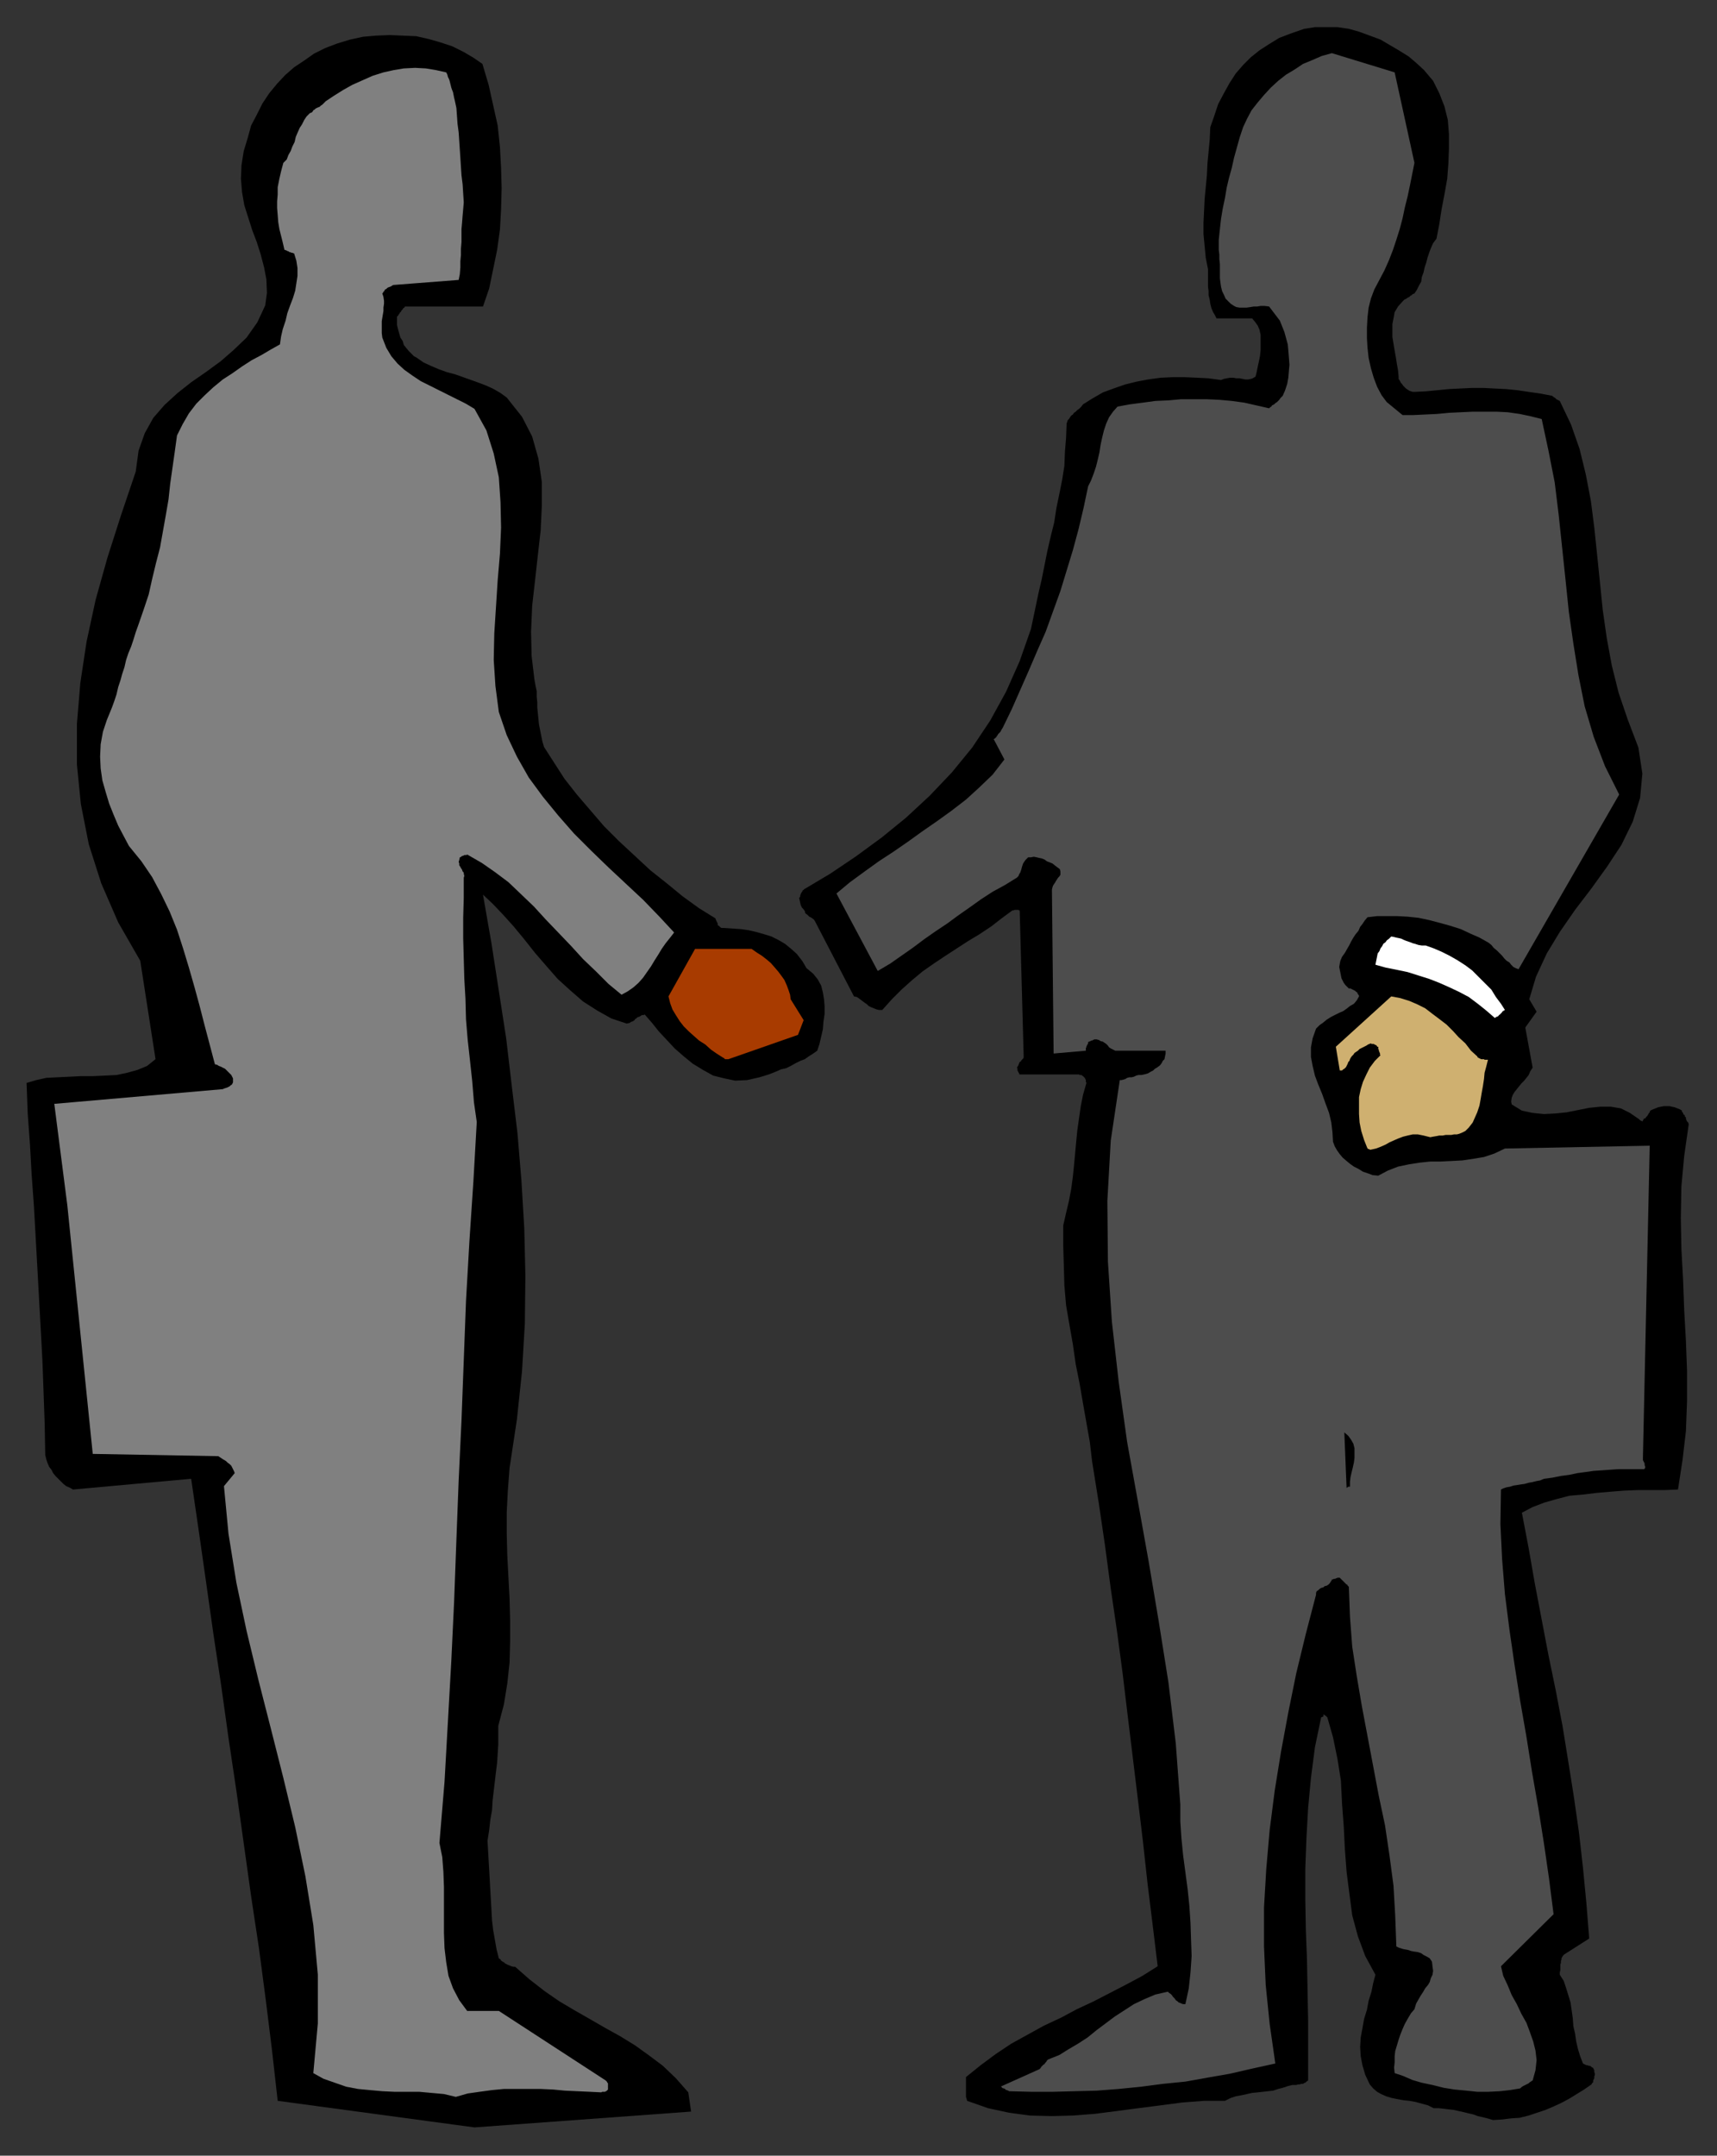
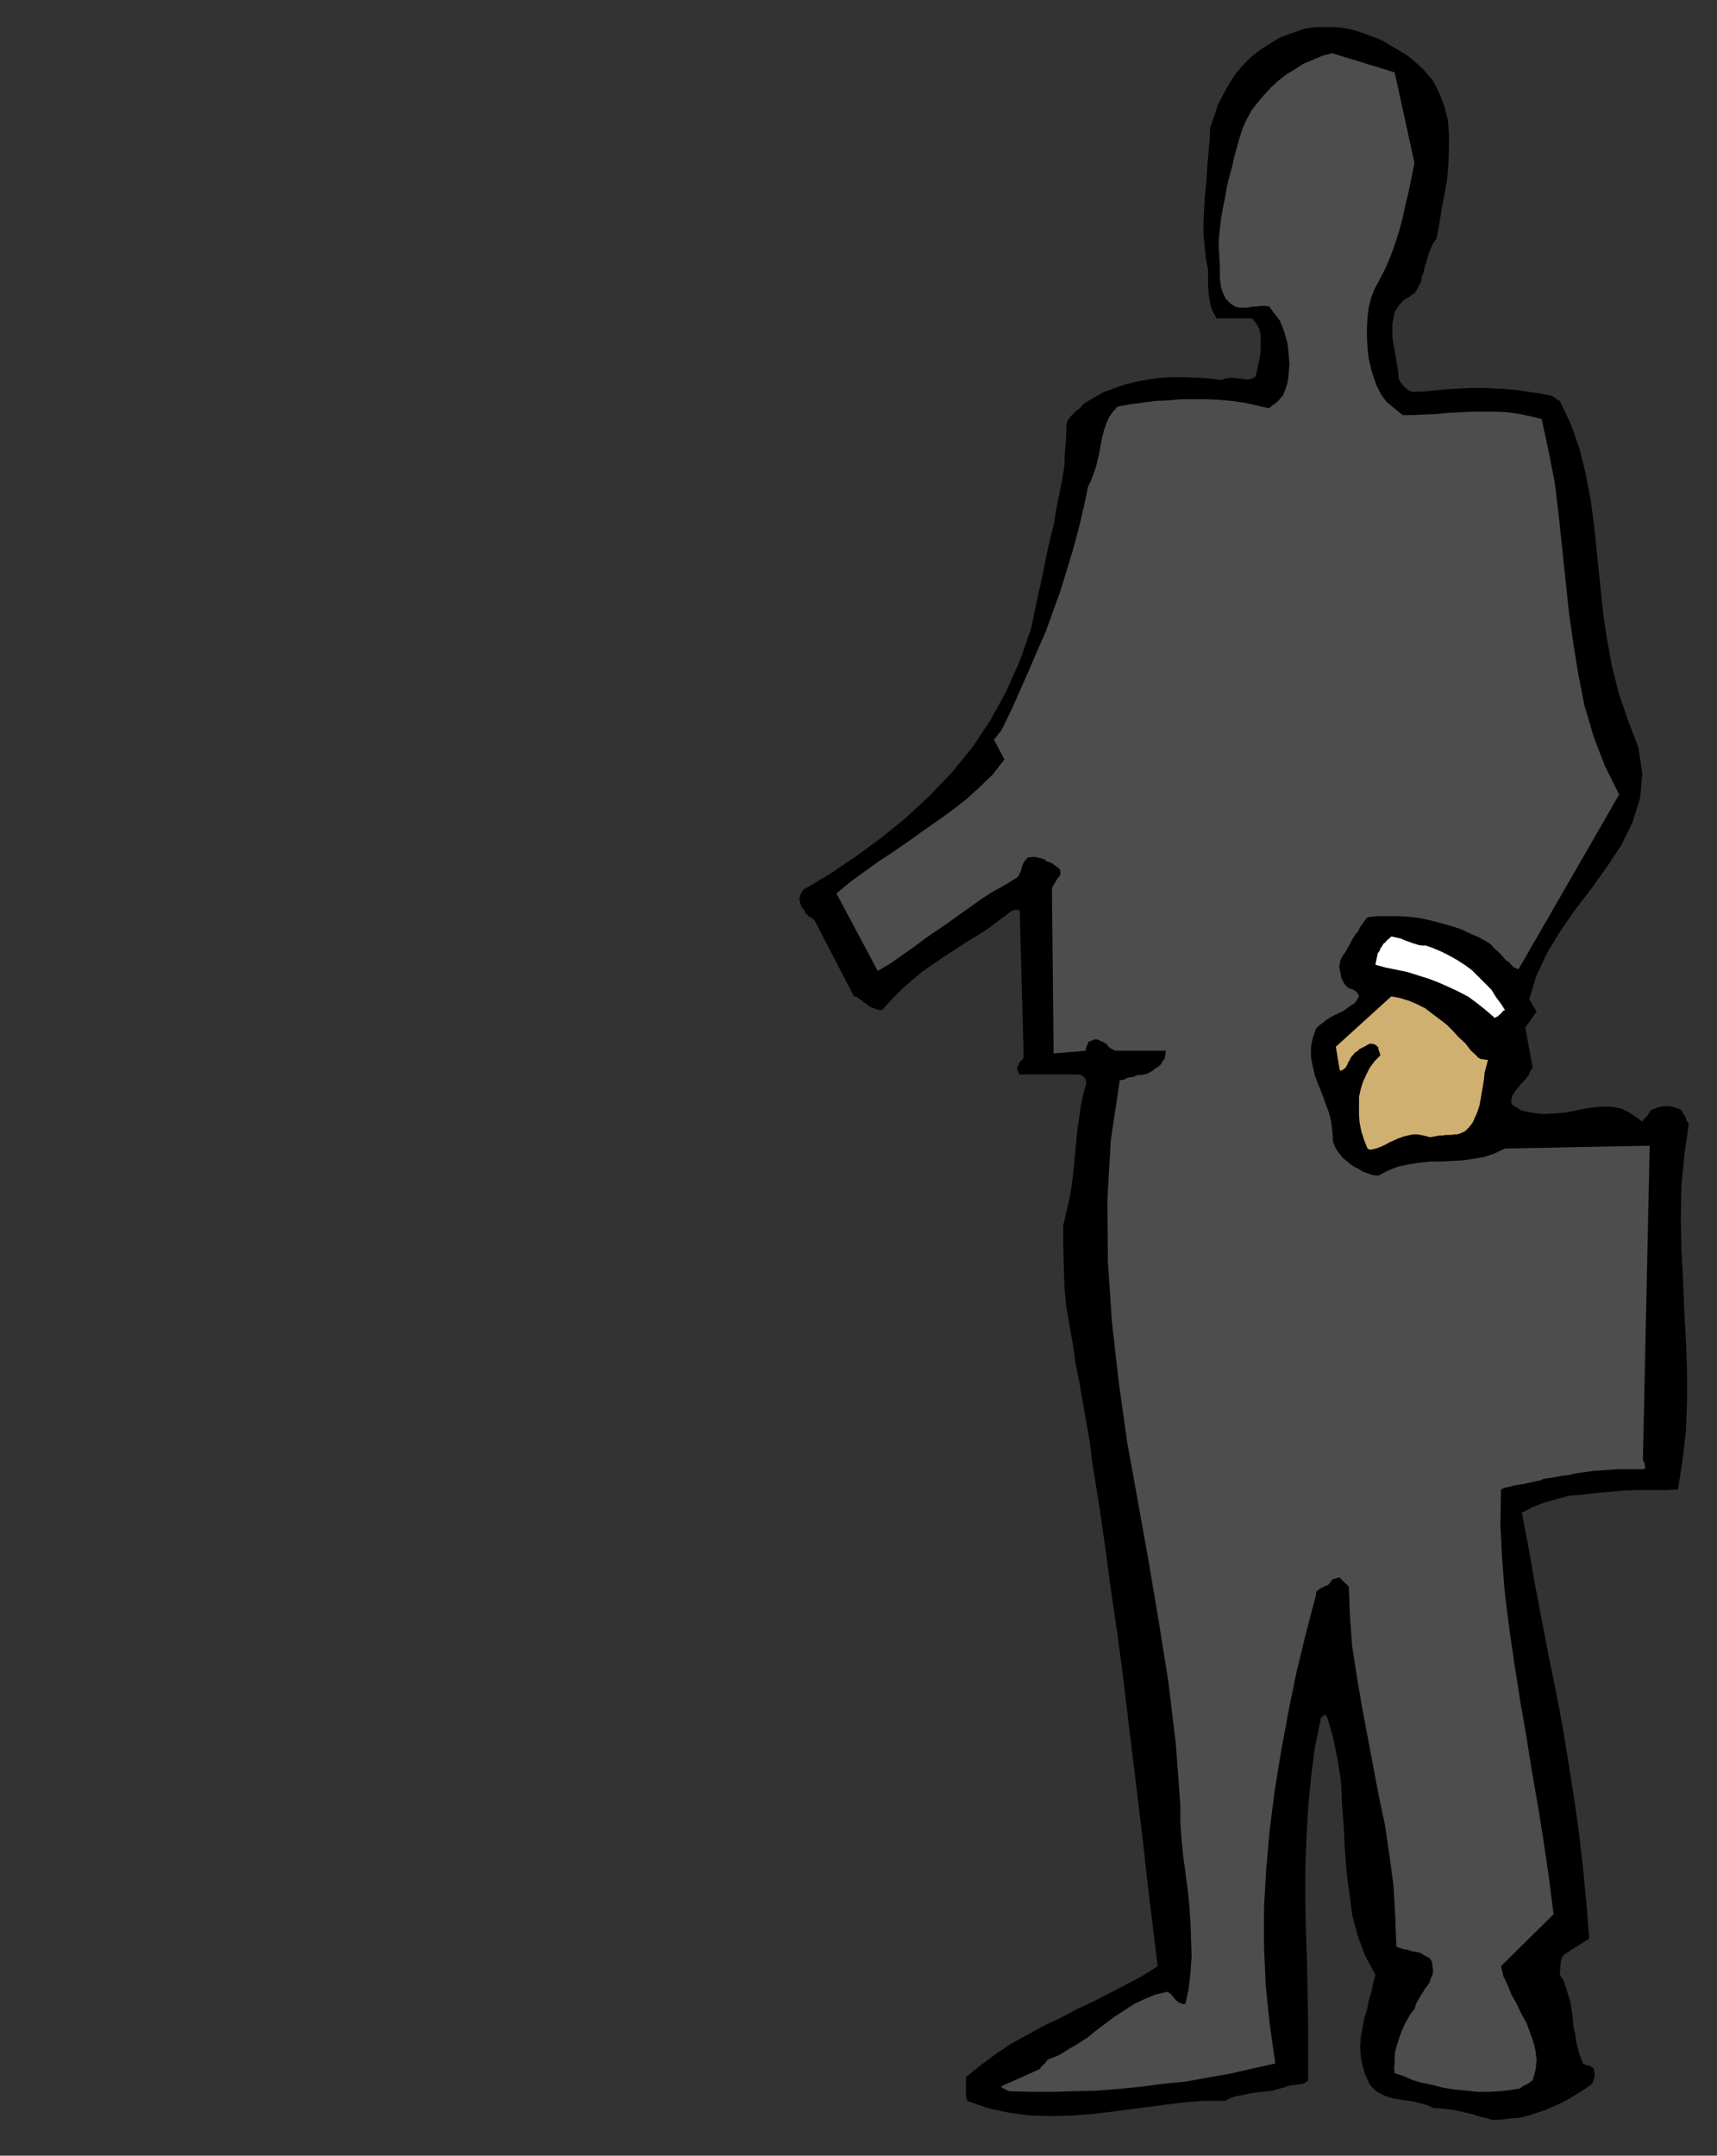
<svg xmlns="http://www.w3.org/2000/svg" xmlns:ns1="http://sodipodi.sourceforge.net/DTD/sodipodi-0.dtd" xmlns:ns2="http://www.inkscape.org/namespaces/inkscape" version="1.0" width="129.808mm" height="162.962mm" id="svg21" ns1:docname="CCM01266.WMF">
  <rect width="100%" height="100%" fill="#333333" stroke="none" />
  <ns1:namedview pagecolor="#ffffff" bordercolor="#666666" borderopacity="1" objecttolerance="10" gridtolerance="10" guidetolerance="10" ns2:pageopacity="0" ns2:pageshadow="2" ns2:window-width="640" ns2:window-height="480" id="namedview23" />
  <defs id="defs3">
    <pattern id="WMFhbasepattern" patternUnits="userSpaceOnUse" width="6" height="6" x="0" y="0" />
  </defs>
-   <path style="fill:#000000;fill-rule:evenodd;fill-opacity:1;stroke:none;" d="  M 135.582,607.845   L 197.475,603.321   L 196.667,597.828   L 193.112,593.788   L 189.395,590.234   L 185.517,587.325   L 181.477,584.417   L 177.275,581.832   L 172.912,579.408   L 168.71,576.984   L 164.185,574.399   L 159.822,571.814   L 155.621,568.906   L 151.257,565.513   L 147.217,561.958   L 146.733,561.958   L 146.086,561.796   L 145.763,561.635   L 145.278,561.473   L 144.955,561.312   L 144.632,561.15   L 144.309,560.988   L 143.985,560.665   L 143.662,560.504   L 143.177,560.181   L 143.016,559.857   L 142.531,559.534   L 141.885,556.949   L 141.4,554.202   L 140.915,551.456   L 140.592,548.709   L 140.43,545.8   L 140.269,542.892   L 140.107,540.145   L 139.945,537.237   L 139.784,534.329   L 139.622,531.582   L 139.461,528.673   L 139.299,525.927   L 139.784,522.857   L 140.107,519.948   L 140.592,517.202   L 140.753,514.455   L 141.077,511.708   L 141.4,508.961   L 141.723,506.215   L 142.046,503.629   L 142.208,501.044   L 142.369,498.459   L 142.369,495.712   L 142.369,493.127   L 143.985,486.987   L 144.955,481.009   L 145.601,475.031   L 145.763,469.052   L 145.763,462.912   L 145.601,456.773   L 145.278,450.633   L 144.955,444.493   L 144.793,438.191   L 144.793,432.052   L 145.117,425.75   L 145.601,419.449   L 147.702,405.553   L 149.157,391.819   L 149.965,378.247   L 150.126,364.513   L 149.803,350.941   L 148.995,337.369   L 147.864,323.796   L 146.248,310.386   L 144.632,296.652   L 142.531,283.079   L 140.43,269.507   L 138.006,255.612   L 140.915,258.358   L 143.824,261.428   L 146.733,264.66   L 149.803,268.376   L 152.873,272.254   L 155.944,275.809   L 159.337,279.686   L 162.893,282.918   L 166.609,286.149   L 170.649,288.735   L 174.689,290.997   L 179.053,292.451   L 179.861,292.289   L 180.345,291.966   L 180.83,291.804   L 181.315,291.481   L 181.477,291.158   L 181.8,290.997   L 182.123,290.673   L 182.608,290.512   L 182.931,290.35   L 183.416,290.027   L 183.901,290.027   L 184.224,289.866   L 186.325,292.289   L 188.264,294.713   L 190.526,297.136   L 192.789,299.56   L 195.374,301.822   L 197.96,303.923   L 200.869,305.7   L 203.777,307.316   L 207.009,308.124   L 210.08,308.77   L 213.473,308.608   L 217.029,307.8   L 218.645,307.316   L 220.099,306.831   L 221.715,306.185   L 223.169,305.538   L 224.624,305.215   L 225.917,304.569   L 227.371,303.761   L 228.664,303.115   L 229.957,302.63   L 231.088,301.822   L 232.381,301.014   L 233.512,300.206   L 234.158,298.267   L 234.643,296.167   L 235.128,294.067   L 235.289,291.966   L 235.613,289.704   L 235.613,287.442   L 235.451,285.503   L 235.128,283.564   L 234.643,281.625   L 233.673,279.848   L 232.381,278.232   L 230.441,276.616   L 229.31,274.678   L 227.694,272.577   L 226.078,271.123   L 224.301,269.669   L 222.361,268.538   L 220.422,267.568   L 218.321,266.922   L 216.059,266.276   L 213.958,265.791   L 211.696,265.468   L 209.433,265.306   L 207.009,265.145   L 206.686,265.145   L 206.201,265.145   L 205.878,264.983   L 205.717,264.821   L 205.393,264.498   L 205.232,264.498   L 205.07,264.175   L 205.07,263.852   L 204.909,263.529   L 204.747,263.206   L 204.585,262.883   L 204.424,262.398   L 199.737,259.489   L 195.051,256.096   L 190.526,252.38   L 185.84,248.664   L 181.315,244.463   L 176.79,240.262   L 172.589,236.061   L 168.71,231.537   L 164.832,227.013   L 161.277,222.489   L 158.368,217.965   L 155.459,213.441   L 154.974,211.825   L 154.651,210.209   L 154.328,208.593   L 154.005,206.978   L 153.843,205.362   L 153.681,203.746   L 153.52,202.13   L 153.52,200.676   L 153.358,199.06   L 153.358,197.445   L 153.035,195.99   L 152.712,194.213   L 151.904,187.427   L 151.742,180.479   L 152.065,173.047   L 152.873,165.938   L 153.681,158.667   L 154.489,151.557   L 154.813,144.61   L 154.813,137.662   L 153.843,131.037   L 152.065,124.736   L 149.157,119.081   L 144.793,113.587   L 143.016,112.295   L 141.077,111.164   L 138.976,110.194   L 136.875,109.386   L 134.613,108.578   L 132.35,107.771   L 130.088,106.963   L 127.664,106.316   L 125.401,105.508   L 123.139,104.539   L 121.038,103.57   L 118.937,102.115   L 118.291,101.792   L 117.645,101.146   L 116.837,100.338   L 116.029,99.369   L 115.382,98.561   L 115.059,97.43   L 114.413,96.46   L 114.089,95.329   L 113.766,94.198   L 113.443,92.906   L 113.443,91.775   L 113.443,90.482   L 113.766,90.159   L 113.928,89.836   L 114.089,89.674   L 114.251,89.351   L 114.413,89.189   L 114.574,89.028   L 114.736,88.705   L 114.897,88.543   L 115.059,88.382   L 115.221,88.058   L 115.544,87.897   L 115.705,87.574   L 138.006,87.574   L 139.784,82.403   L 140.915,76.91   L 142.046,71.416   L 142.854,65.599   L 143.177,59.783   L 143.339,53.804   L 143.177,47.988   L 142.854,42.01   L 142.208,35.87   L 140.915,30.053   L 139.622,24.236   L 137.845,18.258   L 135.259,16.481   L 132.512,14.865   L 129.28,13.249   L 125.886,12.118   L 122.493,11.149   L 118.937,10.341   L 115.059,10.179   L 111.342,10.018   L 107.464,10.179   L 103.747,10.502   L 100.03,11.31   L 96.313,12.441   L 92.92,13.734   L 89.688,15.35   L 86.941,17.289   L 84.032,19.227   L 81.446,21.489   L 79.184,23.913   L 76.922,26.66   L 74.982,29.568   L 73.366,32.8   L 71.75,35.87   L 70.781,39.424   L 69.65,43.141   L 69.003,47.18   L 68.842,51.058   L 69.165,54.936   L 69.811,58.652   L 70.942,62.206   L 72.074,65.761   L 73.366,69.154   L 74.498,72.709   L 75.467,76.425   L 76.114,79.818   L 76.275,83.696   L 75.79,87.251   L 73.528,92.098   L 70.458,96.46   L 66.741,100.015   L 63.024,103.246   L 58.822,106.316   L 54.621,109.225   L 50.742,112.295   L 47.026,115.688   L 43.794,119.404   L 41.37,123.766   L 39.592,128.775   L 38.784,134.754   L 34.582,147.195   L 30.704,159.313   L 27.31,171.431   L 24.725,183.388   L 22.947,195.183   L 21.978,206.816   L 21.978,218.449   L 23.109,229.76   L 25.371,241.232   L 28.926,252.38   L 33.774,263.529   L 40.077,274.516   L 44.44,302.63   L 42.016,304.569   L 39.269,305.7   L 36.36,306.508   L 33.29,307.154   L 30.058,307.316   L 26.502,307.477   L 23.109,307.477   L 19.877,307.639   L 16.483,307.8   L 13.251,307.962   L 10.342,308.608   L 7.595,309.416   L 7.918,318.141   L 8.565,327.028   L 9.05,335.753   L 9.696,344.639   L 10.181,353.365   L 10.666,362.09   L 11.15,370.976   L 11.635,379.701   L 12.12,388.749   L 12.443,397.636   L 12.766,406.846   L 12.928,415.733   L 13.251,417.025   L 13.574,417.995   L 14.059,419.126   L 14.706,419.933   L 15.19,420.903   L 15.837,421.711   L 16.483,422.357   L 17.291,423.165   L 18.099,423.973   L 18.907,424.619   L 20.038,425.104   L 20.846,425.589   L 54.621,422.519   L 56.722,436.899   L 58.822,451.602   L 60.923,466.467   L 63.186,481.494   L 65.286,496.52   L 67.549,511.708   L 69.65,526.735   L 71.75,541.761   L 74.013,556.788   L 75.952,571.491   L 77.73,585.871   L 79.346,600.251   L 135.582,607.845   L 135.582,607.845  z " id="path5" />
  <path style="fill:#000000;fill-rule:evenodd;fill-opacity:1;stroke:none;" d="  M 426.624,605.745   L 429.209,605.583   L 431.795,605.26   L 434.219,605.098   L 436.804,604.452   L 439.228,603.644   L 441.652,602.836   L 443.915,601.867   L 446.339,600.736   L 448.439,599.605   L 450.54,598.312   L 452.641,597.02   L 454.742,595.566   L 454.903,595.242   L 455.065,595.081   L 455.227,594.919   L 455.227,594.434   L 455.388,594.111   L 455.55,593.788   L 455.55,593.303   L 455.711,592.819   L 455.711,592.496   L 455.55,592.011   L 455.55,591.526   L 455.388,591.203   L 455.227,590.88   L 455.065,590.718   L 454.903,590.718   L 454.742,590.557   L 454.58,590.395   L 454.257,590.234   L 453.934,590.234   L 453.611,590.072   L 453.287,590.072   L 452.964,589.91   L 452.641,589.749   L 452.318,589.587   L 451.51,587.487   L 450.863,585.386   L 450.379,583.286   L 450.055,581.024   L 449.571,578.923   L 449.409,576.661   L 449.086,574.399   L 448.763,572.137   L 448.116,570.037   L 447.47,567.936   L 446.823,565.997   L 445.692,564.22   L 445.692,563.574   L 445.854,562.927   L 445.854,562.281   L 445.854,561.958   L 445.854,561.312   L 446.015,560.827   L 446.015,560.342   L 446.177,559.857   L 446.177,559.534   L 446.339,559.211   L 446.662,558.726   L 446.985,558.403   L 454.095,553.879   L 453.287,543.7   L 452.318,533.682   L 451.187,523.665   L 449.732,513.485   L 448.116,503.306   L 446.5,493.289   L 444.561,483.109   L 442.46,472.93   L 440.521,462.751   L 438.582,452.572   L 436.804,442.392   L 434.865,432.213   L 437.935,430.597   L 441.329,429.305   L 444.723,428.335   L 448.439,427.366   L 452.156,427.043   L 456.196,426.558   L 459.913,426.235   L 463.953,425.912   L 467.831,425.75   L 471.871,425.75   L 475.588,425.75   L 479.467,425.589   L 480.759,417.187   L 481.729,408.946   L 482.052,400.383   L 482.052,391.658   L 481.729,383.094   L 481.244,374.369   L 480.921,365.644   L 480.436,356.758   L 480.275,348.033   L 480.436,338.984   L 481.244,330.259   L 482.537,321.211   L 482.375,320.726   L 482.052,320.403   L 481.891,320.08   L 481.729,319.595   L 481.729,319.272   L 481.406,318.949   L 481.406,318.626   L 481.083,318.464   L 480.921,318.141   L 480.921,317.98   L 480.598,317.656   L 480.598,317.333   L 480.113,317.01   L 479.305,316.687   L 478.497,316.364   L 477.689,316.202   L 477.043,316.041   L 476.235,316.041   L 475.427,316.041   L 474.619,316.202   L 473.811,316.364   L 473.003,316.687   L 472.195,317.01   L 471.548,317.333   L 471.387,317.656   L 471.387,317.818   L 471.225,317.98   L 471.225,317.98   L 471.063,318.141   L 471.063,318.303   L 470.902,318.464   L 470.74,318.788   L 470.579,318.949   L 470.417,319.111   L 470.255,319.272   L 470.255,319.434   L 469.932,319.595   L 469.771,319.595   L 469.609,319.757   L 469.609,319.919   L 469.447,320.08   L 469.447,320.08   L 469.447,320.242   L 469.286,320.403   L 469.286,320.403   L 468.963,320.242   L 468.639,320.08   L 468.316,319.757   L 465.731,317.98   L 463.145,316.687   L 460.236,316.202   L 457.327,316.202   L 454.095,316.525   L 450.863,317.172   L 447.631,317.818   L 444.399,318.141   L 441.168,318.303   L 437.935,317.98   L 434.865,317.333   L 431.956,315.556   L 431.795,314.748   L 431.956,313.617   L 432.28,312.809   L 432.764,312.001   L 433.411,311.193   L 434.057,310.386   L 434.704,309.578   L 435.512,308.77   L 436.158,307.962   L 436.804,307.154   L 437.289,306.023   L 437.935,305.054   L 435.835,293.582   L 439.067,289.058   L 436.966,285.503   L 438.905,279.04   L 441.976,272.415   L 445.692,266.276   L 450.055,259.974   L 454.742,253.834   L 459.267,247.533   L 463.307,241.393   L 466.539,234.768   L 468.639,227.982   L 469.286,221.035   L 468.155,213.602   L 465.084,205.523   L 462.499,197.929   L 460.559,190.174   L 459.105,182.257   L 457.974,174.339   L 457.166,166.422   L 456.358,158.505   L 455.55,150.749   L 454.58,143.155   L 453.126,135.561   L 451.348,128.291   L 448.924,121.343   L 445.692,114.557   L 445.369,114.395   L 445.046,114.234   L 444.723,114.072   L 444.561,113.91   L 444.399,113.749   L 444.238,113.587   L 444.076,113.587   L 443.915,113.426   L 443.753,113.264   L 443.591,113.264   L 443.591,113.264   L 443.591,113.103   L 440.198,112.456   L 436.804,111.971   L 433.572,111.487   L 430.34,111.164   L 426.947,111.002   L 423.876,110.84   L 420.644,110.84   L 417.251,111.002   L 414.019,111.164   L 410.787,111.487   L 407.393,111.81   L 404.161,111.971   L 403.676,111.971   L 403.192,111.81   L 402.707,111.648   L 402.222,111.325   L 401.737,111.002   L 401.252,110.517   L 400.929,110.194   L 400.606,109.709   L 400.283,109.386   L 399.96,108.74   L 399.636,108.255   L 399.636,107.609   L 399.475,105.832   L 399.152,104.054   L 398.828,101.954   L 398.505,100.177   L 398.182,98.238   L 397.859,96.299   L 397.859,94.36   L 397.859,92.582   L 398.182,90.967   L 398.505,89.189   L 399.475,87.574   L 400.768,86.119   L 400.929,85.958   L 401.091,85.796   L 401.252,85.635   L 401.576,85.473   L 401.899,85.312   L 402.06,85.15   L 402.384,84.988   L 402.707,84.827   L 403.03,84.504   L 403.353,84.342   L 403.676,84.019   L 404.161,83.857   L 404.808,82.888   L 405.454,81.595   L 406.1,80.464   L 406.262,79.172   L 406.747,77.879   L 407.07,76.425   L 407.555,74.971   L 407.878,73.678   L 408.363,72.224   L 408.848,70.931   L 409.494,69.477   L 410.464,68.185   L 411.272,63.984   L 411.918,59.783   L 412.726,55.582   L 413.534,51.058   L 413.857,46.695   L 414.019,42.494   L 414.019,38.293   L 413.696,34.254   L 412.726,30.376   L 411.272,26.66   L 409.494,23.105   L 406.908,20.035   L 404.808,18.096   L 402.545,16.158   L 399.96,14.542   L 397.212,12.926   L 394.465,11.31   L 391.395,10.179   L 388.324,9.048   L 385.416,8.24   L 382.184,7.756   L 378.952,7.756   L 375.72,7.756   L 372.649,8.24   L 368.932,9.533   L 365.539,10.826   L 362.63,12.603   L 359.883,14.38   L 357.459,16.319   L 355.196,18.581   L 353.096,21.005   L 351.318,23.752   L 349.702,26.66   L 348.086,29.73   L 346.955,33.123   L 345.824,36.354   L 345.662,39.909   L 345.339,43.302   L 345.016,46.695   L 344.854,50.088   L 344.531,53.481   L 344.208,56.874   L 344.046,60.267   L 343.884,63.661   L 343.884,66.892   L 344.208,70.285   L 344.531,73.678   L 345.177,76.91   L 345.177,78.364   L 345.177,79.495   L 345.177,80.788   L 345.177,81.919   L 345.339,83.211   L 345.339,84.342   L 345.662,85.635   L 345.824,86.766   L 346.147,88.058   L 346.632,89.189   L 347.116,89.997   L 347.601,90.967   L 357.782,90.967   L 358.59,91.936   L 359.398,93.067   L 359.883,94.198   L 360.206,95.652   L 360.206,96.945   L 360.206,98.561   L 360.206,100.015   L 360.044,101.631   L 359.721,103.246   L 359.398,104.701   L 359.075,106.316   L 358.752,107.609   L 357.944,108.094   L 357.459,108.255   L 356.651,108.417   L 355.843,108.417   L 355.035,108.255   L 354.227,108.094   L 353.257,108.094   L 352.449,107.932   L 351.48,107.932   L 350.51,108.094   L 349.702,108.255   L 348.894,108.578   L 345.339,108.094   L 342.107,107.932   L 338.552,107.771   L 334.996,107.771   L 331.603,107.932   L 328.048,108.417   L 324.654,109.063   L 321.422,109.871   L 318.19,111.002   L 315.12,112.133   L 312.049,113.91   L 309.464,115.526   L 308.979,116.172   L 308.332,116.819   L 307.848,117.142   L 307.363,117.627   L 306.878,117.95   L 306.555,118.434   L 306.07,118.758   L 305.747,119.242   L 305.424,119.727   L 305.1,120.05   L 304.939,120.535   L 304.777,121.02   L 304.616,125.059   L 304.292,129.098   L 304.131,133.138   L 303.484,137.177   L 302.676,141.217   L 301.868,145.094   L 301.222,149.295   L 300.252,153.173   L 299.283,157.374   L 298.475,161.413   L 297.667,165.453   L 296.697,169.654   L 294.596,179.671   L 291.364,188.881   L 287.486,197.606   L 282.961,205.847   L 277.79,213.602   L 271.972,220.711   L 265.67,227.336   L 258.883,233.637   L 251.934,239.293   L 244.662,244.625   L 237.229,249.633   L 229.633,254.157   L 229.633,254.319   L 229.472,254.319   L 229.31,254.481   L 229.31,254.642   L 229.149,254.804   L 228.987,255.127   L 228.825,255.289   L 228.825,255.45   L 228.664,255.773   L 228.664,256.096   L 228.502,256.42   L 228.341,256.581   L 228.502,257.227   L 228.664,258.035   L 228.825,258.682   L 229.149,259.328   L 229.472,259.651   L 229.957,260.297   L 230.118,260.944   L 230.765,261.428   L 231.249,261.913   L 231.896,262.236   L 232.542,262.721   L 232.865,263.206   L 244.016,284.695   L 244.824,284.857   L 245.309,285.18   L 245.955,285.665   L 246.601,286.149   L 247.248,286.634   L 247.733,286.957   L 248.217,287.442   L 248.864,287.765   L 249.672,288.088   L 250.48,288.411   L 251.126,288.573   L 252.096,288.573   L 254.843,285.503   L 257.59,282.756   L 260.661,280.01   L 263.569,277.586   L 266.801,275.324   L 270.195,273.062   L 273.427,270.961   L 276.659,268.861   L 279.891,266.922   L 283.284,264.66   L 286.193,262.398   L 289.264,260.136   L 289.587,260.136   L 289.91,259.974   L 290.233,259.974   L 290.556,259.974   L 290.718,259.974   L 291.041,259.974   L 291.203,260.136   L 291.203,260.136   L 291.203,260.136   L 291.364,260.136   L 291.364,260.136   L 291.364,260.136   L 292.496,301.499   L 292.496,301.984   L 292.496,302.145   L 292.334,302.468   L 292.172,302.63   L 292.011,302.792   L 291.849,302.953   L 291.688,303.276   L 291.364,303.438   L 291.203,303.761   L 291.041,304.246   L 290.88,304.569   L 290.556,305.054   L 290.718,305.215   L 290.718,305.377   L 290.718,305.538   L 290.718,305.7   L 290.718,305.861   L 290.88,306.023   L 290.88,306.185   L 291.041,306.346   L 291.041,306.508   L 291.203,306.669   L 291.203,306.831   L 291.364,306.993   L 308.332,306.993   L 308.494,307.154   L 308.817,307.154   L 309.14,307.154   L 309.14,307.316   L 309.464,307.477   L 309.625,307.639   L 309.787,307.8   L 309.948,307.962   L 310.11,308.285   L 310.272,308.608   L 310.272,309.093   L 310.433,309.416   L 309.464,312.809   L 308.817,316.041   L 308.332,319.434   L 307.848,322.827   L 307.524,326.058   L 307.201,329.613   L 306.878,333.006   L 306.555,336.238   L 306.07,339.792   L 305.424,343.185   L 304.616,346.578   L 303.808,350.133   L 303.808,355.95   L 303.969,361.443   L 304.131,367.26   L 304.616,372.915   L 305.585,378.57   L 306.555,384.064   L 307.363,389.719   L 308.494,395.374   L 309.464,401.029   L 310.433,406.523   L 311.403,412.016   L 312.049,417.51   L 313.988,429.628   L 315.766,441.746   L 317.382,453.864   L 319.16,465.982   L 320.776,478.1   L 322.23,490.219   L 323.684,502.175   L 325.139,514.132   L 326.593,526.25   L 327.886,538.045   L 329.34,549.84   L 330.795,561.796   L 326.432,564.543   L 321.907,566.967   L 317.22,569.39   L 312.534,571.814   L 307.686,574.076   L 303.161,576.5   L 298.313,578.762   L 293.627,581.347   L 288.94,583.932   L 284.577,586.84   L 280.214,590.072   L 276.012,593.465   L 276.012,594.111   L 276.012,594.758   L 276.012,595.242   L 276.012,595.889   L 276.012,596.535   L 276.012,597.02   L 276.012,597.666   L 276.012,598.151   L 276.012,598.635   L 276.012,599.12   L 276.174,599.605   L 276.336,600.251   L 282.315,602.352   L 288.294,603.644   L 294.273,604.452   L 300.576,604.614   L 306.555,604.452   L 312.857,603.967   L 319.16,603.16   L 325.3,602.352   L 331.603,601.544   L 337.744,600.736   L 344.046,600.251   L 350.025,600.251   L 351.641,599.443   L 353.096,598.959   L 354.873,598.635   L 356.328,598.312   L 357.782,597.989   L 359.398,597.828   L 360.852,597.666   L 362.307,597.504   L 363.761,597.343   L 365.216,596.858   L 366.508,596.535   L 367.963,596.05   L 368.609,595.889   L 369.256,595.727   L 369.902,595.727   L 370.387,595.727   L 370.872,595.566   L 371.356,595.566   L 371.841,595.404   L 372.326,595.404   L 372.811,595.081   L 372.972,595.081   L 373.296,594.758   L 373.78,594.434   L 373.78,585.871   L 373.78,577.308   L 373.619,568.744   L 373.457,560.019   L 373.134,551.456   L 372.972,542.73   L 372.972,534.005   L 373.296,525.28   L 373.78,516.555   L 374.588,507.992   L 375.72,499.267   L 377.497,490.703   L 377.82,490.542   L 377.982,490.542   L 378.144,490.38   L 378.144,490.219   L 378.144,490.057   L 378.144,490.057   L 378.144,489.895   L 378.144,489.895   L 378.305,489.895   L 378.467,490.057   L 378.79,490.219   L 379.275,490.703   L 380.891,496.358   L 382.184,502.66   L 383.153,508.8   L 383.476,515.424   L 383.961,521.887   L 384.284,528.35   L 384.769,534.813   L 385.577,541.115   L 386.385,547.255   L 388.001,553.233   L 390.102,558.888   L 393.011,564.22   L 392.364,566.644   L 391.88,569.067   L 391.072,571.652   L 390.587,574.238   L 389.779,576.823   L 389.294,579.57   L 388.809,582.155   L 388.648,584.902   L 388.809,587.487   L 389.294,590.072   L 390.102,592.819   L 391.395,595.566   L 392.364,596.697   L 393.496,597.666   L 394.627,598.312   L 396.081,598.959   L 397.697,599.443   L 399.313,599.766   L 401.091,600.09   L 402.707,600.251   L 404.484,600.574   L 406.262,601.059   L 408.04,601.544   L 409.656,602.352   L 411.11,602.352   L 412.564,602.513   L 413.857,602.675   L 415.312,602.836   L 416.766,603.16   L 418.22,603.483   L 419.513,603.806   L 420.968,604.129   L 422.26,604.614   L 423.715,604.937   L 425.008,605.26   L 426.624,605.745   L 426.624,605.745  z " id="path7" />
-   <path style="fill:#808080;fill-rule:evenodd;fill-opacity:1;stroke:none;" d="  M 130.249,599.12   L 133.643,598.151   L 137.037,597.666   L 140.592,597.181   L 143.985,596.858   L 147.541,596.858   L 150.934,596.858   L 154.489,596.858   L 158.045,597.02   L 161.438,597.343   L 164.993,597.504   L 168.549,597.666   L 171.781,597.828   L 172.104,597.666   L 172.265,597.666   L 172.427,597.666   L 172.75,597.666   L 172.912,597.666   L 173.073,597.504   L 173.235,597.504   L 173.397,597.343   L 173.558,597.181   L 173.72,597.02   L 173.72,596.858   L 173.72,596.697   L 173.72,596.373   L 173.72,596.212   L 173.72,596.05   L 173.72,595.889   L 173.72,595.727   L 173.72,595.566   L 173.72,595.242   L 173.558,595.081   L 173.558,595.081   L 173.397,594.758   L 173.235,594.596   L 173.073,594.434   L 142.531,574.561   L 133.481,574.561   L 131.219,571.491   L 129.441,568.098   L 128.149,564.543   L 127.502,560.665   L 127.017,556.626   L 126.856,552.263   L 126.856,547.901   L 126.856,543.538   L 126.856,539.176   L 126.694,534.813   L 126.371,530.612   L 125.563,526.573   L 127.017,509.123   L 127.987,491.834   L 128.957,474.546   L 129.765,457.419   L 130.411,439.969   L 131.057,423.003   L 131.865,405.876   L 132.512,388.749   L 133.158,371.623   L 134.128,354.657   L 135.259,337.692   L 136.229,320.565   L 135.421,314.91   L 134.936,308.931   L 134.289,302.953   L 133.643,297.136   L 133.158,291.32   L 132.997,285.341   L 132.673,279.686   L 132.512,273.87   L 132.35,268.053   L 132.35,262.236   L 132.512,256.581   L 132.512,250.764   L 132.673,250.28   L 132.512,249.633   L 132.512,249.31   L 132.189,248.987   L 132.027,248.502   L 131.704,248.018   L 131.542,247.695   L 131.219,247.21   L 131.219,246.725   L 131.057,246.24   L 131.219,245.756   L 131.381,244.948   L 131.542,244.948   L 131.704,244.786   L 131.865,244.786   L 131.865,244.625   L 132.027,244.625   L 132.35,244.463   L 132.512,244.463   L 132.673,244.301   L 132.997,244.301   L 132.997,244.301   L 133.32,244.301   L 133.481,244.14   L 137.683,246.563   L 141.4,249.149   L 145.278,252.057   L 148.833,255.45   L 152.55,259.005   L 155.944,262.721   L 159.661,266.599   L 163.216,270.315   L 166.609,274.031   L 170.326,277.586   L 173.881,281.141   L 177.598,284.21   L 179.376,283.241   L 180.992,282.11   L 182.446,280.817   L 183.739,279.363   L 184.87,277.747   L 186.001,276.132   L 186.971,274.516   L 188.102,272.739   L 189.072,271.123   L 190.203,269.507   L 191.496,267.891   L 192.627,266.437   L 188.425,261.913   L 183.739,257.066   L 178.891,252.542   L 173.881,247.856   L 168.872,243.009   L 164.024,238.162   L 159.499,232.991   L 155.136,227.659   L 151.096,222.166   L 147.702,216.187   L 144.793,210.048   L 142.531,203.423   L 141.561,195.99   L 141.077,188.558   L 141.238,180.964   L 141.723,173.37   L 142.208,165.776   L 142.854,158.182   L 143.177,150.749   L 143.016,143.479   L 142.531,136.369   L 141.077,129.583   L 138.976,122.959   L 135.582,116.819   L 133.158,115.365   L 130.573,114.072   L 127.987,112.779   L 125.401,111.487   L 122.816,110.194   L 120.23,108.902   L 117.806,107.286   L 115.544,105.67   L 113.605,103.893   L 111.827,101.792   L 110.373,99.369   L 109.241,96.46   L 109.08,95.168   L 109.08,94.198   L 109.08,92.906   L 109.08,91.775   L 109.241,90.805   L 109.403,89.836   L 109.565,88.866   L 109.565,87.897   L 109.726,86.766   L 109.726,85.958   L 109.565,84.827   L 109.241,83.857   L 109.403,83.696   L 109.565,83.373   L 109.726,83.211   L 109.888,83.05   L 109.888,82.888   L 110.049,82.726   L 110.373,82.565   L 110.696,82.242   L 111.019,82.08   L 111.504,81.919   L 111.827,81.757   L 112.312,81.434   L 131.057,79.98   L 131.381,78.364   L 131.542,76.425   L 131.542,74.648   L 131.704,72.87   L 131.704,71.093   L 131.865,69.154   L 131.865,67.215   L 131.865,65.438   L 132.027,63.661   L 132.189,61.56   L 132.35,59.783   L 132.512,57.844   L 132.35,55.259   L 132.189,52.673   L 131.865,50.088   L 131.704,47.665   L 131.542,45.079   L 131.381,42.656   L 131.219,40.232   L 131.057,37.809   L 130.734,35.385   L 130.573,33.123   L 130.411,30.861   L 129.926,28.599   L 129.765,27.952   L 129.603,27.145   L 129.441,26.337   L 129.118,25.529   L 128.957,25.044   L 128.795,24.398   L 128.633,23.752   L 128.472,23.105   L 128.31,22.621   L 127.987,21.974   L 127.825,21.328   L 127.502,20.682   L 124.593,20.035   L 121.685,19.551   L 118.614,19.389   L 115.382,19.551   L 112.473,20.035   L 109.565,20.682   L 106.494,21.651   L 103.585,22.944   L 100.677,24.236   L 98.091,25.69   L 95.505,27.306   L 93.081,28.922   L 92.597,29.407   L 92.112,29.891   L 91.627,30.215   L 91.304,30.538   L 90.819,30.699   L 90.496,30.861   L 90.173,31.022   L 89.849,31.346   L 89.526,31.507   L 89.365,31.83   L 89.041,32.153   L 88.557,32.315   L 87.587,33.284   L 86.941,34.254   L 86.294,35.547   L 85.648,36.516   L 85.002,37.97   L 84.517,39.101   L 84.194,40.555   L 83.547,41.848   L 83.062,43.141   L 82.416,44.272   L 81.931,45.564   L 80.962,46.534   L 80.315,48.957   L 79.83,51.058   L 79.346,53.481   L 79.346,55.582   L 79.184,57.521   L 79.184,59.46   L 79.346,61.399   L 79.507,63.499   L 79.83,65.438   L 80.315,67.377   L 80.8,69.316   L 81.285,71.416   L 81.608,71.416   L 81.77,71.578   L 81.931,71.578   L 82.093,71.739   L 82.254,71.739   L 82.578,71.901   L 82.739,72.062   L 83.062,72.062   L 83.224,72.224   L 83.547,72.224   L 83.87,72.386   L 84.032,72.386   L 84.678,74.486   L 85.002,76.587   L 85.002,78.849   L 84.678,80.949   L 84.355,83.05   L 83.709,85.15   L 82.901,87.251   L 82.093,89.513   L 81.608,91.613   L 80.8,94.037   L 80.315,96.137   L 79.992,98.399   L 77.406,99.853   L 74.659,101.469   L 71.912,102.923   L 69.165,104.701   L 66.418,106.64   L 63.67,108.417   L 60.923,110.679   L 58.499,112.941   L 56.075,115.365   L 53.974,118.111   L 52.197,121.181   L 50.581,124.413   L 49.934,129.098   L 49.288,133.623   L 48.642,138.147   L 48.157,142.671   L 47.349,147.356   L 46.541,151.881   L 45.733,156.405   L 44.602,160.767   L 43.47,165.453   L 42.501,169.815   L 41.046,174.178   L 39.592,178.379   L 38.784,180.641   L 38.138,182.741   L 37.491,184.68   L 36.683,186.619   L 36.037,188.558   L 35.552,190.659   L 34.906,192.597   L 34.421,194.375   L 33.774,196.314   L 33.29,198.414   L 32.643,200.353   L 31.997,202.13   L 30.542,205.685   L 29.411,209.078   L 28.765,212.633   L 28.603,216.187   L 28.765,219.58   L 29.25,222.974   L 30.219,226.367   L 31.189,229.598   L 32.482,232.83   L 33.774,235.9   L 35.39,238.969   L 36.845,241.716   L 40.4,246.079   L 43.47,250.603   L 46.056,255.45   L 48.48,260.459   L 50.581,265.629   L 52.358,271.123   L 53.974,276.455   L 55.59,282.11   L 57.045,287.442   L 58.499,293.097   L 59.954,298.591   L 61.408,304.084   L 62.054,304.246   L 62.539,304.569   L 63.024,304.73   L 63.67,305.054   L 63.994,305.215   L 64.317,305.377   L 64.802,305.861   L 65.286,306.346   L 65.61,306.669   L 66.094,307.154   L 66.418,307.8   L 66.579,308.124   L 66.579,308.608   L 66.579,308.931   L 66.579,309.255   L 66.418,309.578   L 66.256,309.901   L 65.933,310.062   L 65.61,310.386   L 65.286,310.547   L 64.963,310.709   L 64.478,310.87   L 63.994,311.032   L 63.67,311.193   L 15.514,315.394   L 19.23,344.316   L 26.502,415.409   L 62.378,416.056   L 62.862,416.379   L 63.347,416.702   L 63.832,417.025   L 64.155,417.187   L 64.64,417.51   L 65.125,417.995   L 65.61,418.318   L 66.094,418.802   L 66.418,419.449   L 66.579,419.772   L 66.902,420.418   L 67.064,420.903   L 63.994,424.619   L 65.286,438.191   L 67.549,452.248   L 70.458,465.982   L 73.851,480.039   L 77.406,493.935   L 80.962,507.992   L 84.355,522.049   L 87.264,536.106   L 89.526,550.001   L 90.819,564.22   L 90.819,578.115   L 89.526,592.334   L 92.435,593.95   L 95.667,595.081   L 98.899,596.212   L 102.293,596.858   L 105.686,597.181   L 109.241,597.504   L 112.635,597.666   L 116.19,597.666   L 119.745,597.666   L 123.301,597.989   L 126.856,598.312   L 130.249,599.12   L 130.249,599.12  z " id="path9" />
  <path style="fill:#4d4d4d;fill-rule:evenodd;fill-opacity:1;stroke:none;" d="  M 288.294,597.504   L 294.596,597.666   L 300.899,597.666   L 307.04,597.504   L 313.342,597.343   L 319.644,596.858   L 326.108,596.212   L 332.249,595.404   L 338.713,594.758   L 345.016,593.627   L 351.48,592.496   L 357.782,591.041   L 364.408,589.587   L 362.792,578.277   L 361.66,567.128   L 361.176,556.141   L 361.176,544.993   L 361.822,534.005   L 362.792,522.857   L 364.246,511.546   L 366.024,500.559   L 368.124,489.249   L 370.387,478.1   L 373.134,466.79   L 376.043,455.642   L 376.043,455.157   L 376.204,454.672   L 376.689,454.349   L 377.012,454.026   L 377.497,453.703   L 378.144,453.541   L 378.467,453.218   L 379.113,453.056   L 379.598,452.733   L 379.921,452.41   L 380.244,451.925   L 380.568,451.441   L 380.568,451.279   L 380.729,451.279   L 380.891,451.279   L 381.052,451.117   L 381.214,451.117   L 381.537,451.117   L 381.699,450.956   L 381.86,450.956   L 382.184,450.794   L 382.345,450.794   L 382.507,450.794   L 382.83,450.794   L 382.992,450.956   L 383.153,451.117   L 383.315,451.279   L 383.476,451.441   L 383.8,451.764   L 383.961,451.925   L 384.284,452.248   L 384.446,452.41   L 384.769,452.733   L 384.931,452.733   L 385.092,453.056   L 385.416,453.379   L 385.739,461.943   L 386.385,470.506   L 387.678,478.908   L 389.132,487.472   L 390.748,496.035   L 392.364,504.599   L 393.98,513.162   L 395.758,521.564   L 397.051,530.289   L 398.182,538.853   L 398.667,547.416   L 398.99,556.141   L 399.636,556.464   L 400.606,556.788   L 401.252,556.949   L 402.222,557.111   L 403.192,557.434   L 404,557.595   L 405.131,557.757   L 406.1,558.08   L 406.747,558.565   L 407.716,559.05   L 408.524,559.534   L 409.171,560.504   L 409.332,561.958   L 409.494,563.089   L 409.332,564.22   L 408.848,565.189   L 408.524,566.32   L 408.04,567.128   L 407.232,568.098   L 406.585,569.229   L 405.939,570.198   L 405.292,571.329   L 404.646,572.46   L 404.161,574.076   L 403.192,575.207   L 402.222,576.823   L 401.414,578.277   L 400.768,579.731   L 400.121,581.347   L 399.636,582.801   L 399.152,584.417   L 398.667,586.033   L 398.505,587.487   L 398.505,589.264   L 398.344,590.718   L 398.505,592.334   L 400.929,593.142   L 403.515,594.273   L 406.262,595.081   L 409.332,595.727   L 412.564,596.535   L 415.635,597.02   L 419.028,597.343   L 422.099,597.666   L 425.331,597.666   L 428.563,597.504   L 431.472,597.181   L 434.38,596.697   L 434.704,596.373   L 435.188,596.05   L 435.512,595.889   L 435.835,595.727   L 436.158,595.566   L 436.481,595.404   L 436.804,595.242   L 436.966,595.081   L 437.128,594.919   L 437.451,594.758   L 437.612,594.596   L 437.935,594.434   L 438.743,591.526   L 439.067,588.618   L 438.743,585.871   L 438.097,583.286   L 437.128,580.539   L 436.158,577.954   L 434.704,575.369   L 433.411,572.622   L 431.956,570.037   L 430.825,567.29   L 429.532,564.543   L 428.886,561.796   L 443.915,546.931   L 442.622,536.752   L 441.168,526.735   L 439.551,516.555   L 437.774,506.376   L 436.158,496.197   L 434.38,486.018   L 432.764,475.677   L 431.31,465.659   L 430.017,455.48   L 429.209,445.462   L 428.724,435.445   L 428.886,425.589   L 429.532,425.265   L 430.502,424.942   L 431.472,424.781   L 432.441,424.458   L 433.572,424.296   L 434.542,424.134   L 435.673,423.973   L 436.804,423.65   L 437.774,423.488   L 439.067,423.165   L 440.036,423.003   L 441.168,422.519   L 443.591,422.196   L 446.015,421.711   L 448.439,421.388   L 450.702,420.903   L 453.126,420.58   L 455.388,420.257   L 457.812,420.095   L 460.075,419.933   L 462.337,419.772   L 464.761,419.772   L 467.023,419.772   L 469.447,419.772   L 469.771,419.772   L 469.932,419.61   L 470.094,419.449   L 470.094,419.126   L 470.094,418.964   L 469.932,418.641   L 469.932,418.156   L 469.771,417.833   L 469.609,417.51   L 469.447,417.187   L 469.447,416.864   L 469.447,416.379   L 471.387,327.351   L 430.017,328.159   L 426.947,329.613   L 424.038,330.582   L 421.129,331.067   L 417.897,331.552   L 414.827,331.714   L 411.595,331.875   L 408.686,331.875   L 405.616,332.198   L 402.545,332.683   L 399.475,333.329   L 396.566,334.46   L 393.819,335.914   L 392.203,335.753   L 390.91,335.268   L 389.456,334.783   L 388.163,333.976   L 386.87,333.329   L 385.739,332.521   L 384.769,331.714   L 383.638,330.744   L 382.83,329.775   L 382.022,328.644   L 381.376,327.513   L 380.891,326.22   L 380.729,323.473   L 380.406,320.726   L 379.76,317.98   L 378.79,315.394   L 377.82,312.648   L 376.689,309.901   L 375.72,307.316   L 375.073,304.569   L 374.588,301.984   L 374.588,299.237   L 375.073,296.652   L 376.043,293.905   L 377.012,292.935   L 378.144,292.128   L 379.113,291.32   L 380.406,290.512   L 381.376,290.027   L 382.668,289.381   L 383.8,288.896   L 384.931,288.088   L 385.739,287.442   L 386.87,286.796   L 387.678,285.826   L 388.324,284.695   L 388.324,284.534   L 388.163,284.21   L 388.001,284.049   L 387.84,283.726   L 387.84,283.564   L 387.516,283.403   L 387.355,283.241   L 387.193,283.079   L 386.87,282.918   L 386.547,282.756   L 386.224,282.595   L 385.9,282.433   L 385.416,282.433   L 384.931,281.948   L 384.446,281.464   L 383.961,280.817   L 383.638,280.171   L 383.315,279.525   L 383.153,278.717   L 382.992,277.909   L 382.83,277.101   L 382.668,276.293   L 382.83,275.324   L 382.992,274.516   L 383.476,273.385   L 384.284,272.254   L 384.931,271.123   L 385.577,269.992   L 386.062,269.022   L 386.708,267.891   L 387.355,266.922   L 388.163,265.952   L 388.648,264.821   L 389.294,264.014   L 389.94,263.044   L 390.748,262.075   L 393.496,261.752   L 396.081,261.752   L 399.152,261.752   L 402.222,261.913   L 405.292,262.236   L 408.363,262.883   L 411.433,263.69   L 414.342,264.498   L 417.412,265.468   L 420.16,266.76   L 422.745,267.891   L 425.331,269.346   L 426.139,269.992   L 426.785,270.8   L 427.755,271.608   L 428.401,272.254   L 429.209,273.062   L 429.856,273.87   L 430.502,274.516   L 431.31,275.001   L 431.795,275.647   L 432.441,276.293   L 433.088,276.616   L 433.896,276.94   L 462.66,227.013   L 458.62,218.934   L 455.388,210.532   L 452.803,201.807   L 451.025,192.921   L 449.571,183.872   L 448.278,174.824   L 447.308,165.453   L 446.339,156.243   L 445.369,147.033   L 444.238,137.823   L 442.46,128.775   L 440.521,119.727   L 437.289,118.919   L 434.219,118.273   L 430.825,117.788   L 427.593,117.627   L 424.2,117.627   L 420.806,117.627   L 417.412,117.788   L 414.019,117.95   L 410.625,118.273   L 407.232,118.434   L 403.838,118.596   L 400.768,118.596   L 396.243,114.88   L 394.788,112.941   L 393.496,110.517   L 392.526,107.932   L 391.718,105.185   L 391.072,102.277   L 390.748,99.369   L 390.587,96.622   L 390.587,93.552   L 390.748,90.644   L 391.072,87.897   L 391.718,85.312   L 392.688,82.726   L 394.142,79.98   L 395.596,77.233   L 396.889,74.325   L 398.02,71.416   L 398.99,68.508   L 399.96,65.438   L 400.768,62.368   L 401.414,59.298   L 402.222,56.067   L 402.868,52.997   L 403.515,49.765   L 404.161,46.534   L 398.505,20.682   L 380.568,15.188   L 377.659,15.996   L 375.073,17.127   L 372.326,18.258   L 369.902,19.874   L 367.478,21.328   L 365.216,23.105   L 363.115,25.044   L 361.176,27.145   L 359.398,29.245   L 357.62,31.507   L 356.328,33.931   L 355.196,36.354   L 354.227,39.263   L 353.419,42.171   L 352.611,45.079   L 351.964,47.988   L 351.156,50.896   L 350.51,53.643   L 350.025,56.551   L 349.379,59.621   L 348.894,62.53   L 348.571,65.438   L 348.248,68.508   L 348.248,71.416   L 348.409,72.709   L 348.409,74.001   L 348.571,75.456   L 348.571,76.748   L 348.571,78.202   L 348.571,79.495   L 348.732,80.788   L 348.894,81.919   L 349.217,83.211   L 349.702,84.181   L 350.187,85.312   L 350.995,86.119   L 351.641,86.766   L 352.611,87.412   L 353.257,87.735   L 354.227,87.897   L 355.196,87.897   L 356.166,87.897   L 357.297,87.735   L 358.267,87.574   L 359.236,87.574   L 360.206,87.412   L 361.337,87.412   L 362.63,87.574   L 365.7,91.613   L 366.347,93.229   L 366.993,94.845   L 367.478,96.622   L 367.963,98.399   L 368.124,100.177   L 368.286,102.115   L 368.448,104.216   L 368.286,105.993   L 368.124,107.932   L 367.801,109.709   L 367.155,111.648   L 366.508,113.103   L 365.862,113.749   L 365.539,114.234   L 365.216,114.557   L 364.892,114.88   L 364.408,115.203   L 364.084,115.526   L 363.761,115.688   L 363.438,115.849   L 363.276,116.172   L 362.953,116.334   L 362.792,116.496   L 362.63,116.657   L 359.075,115.849   L 355.52,115.041   L 351.964,114.557   L 348.409,114.234   L 344.854,114.072   L 341.137,114.072   L 337.42,114.072   L 333.865,114.395   L 330.148,114.557   L 326.593,115.041   L 322.876,115.526   L 319.321,116.172   L 318.028,117.627   L 316.897,119.242   L 316.089,121.02   L 315.443,122.959   L 314.958,124.897   L 314.473,127.16   L 314.15,129.26   L 313.665,131.36   L 313.18,133.299   L 312.534,135.238   L 311.726,137.339   L 310.918,138.955   L 309.625,145.094   L 308.171,151.234   L 306.555,157.212   L 304.777,163.029   L 303,168.846   L 300.899,174.663   L 298.798,180.479   L 296.374,185.973   L 293.95,191.628   L 291.526,197.122   L 289.102,202.615   L 286.516,207.947   L 286.193,208.432   L 286.032,208.755   L 285.87,209.078   L 285.547,209.401   L 285.224,209.724   L 285.062,210.048   L 284.9,210.209   L 284.739,210.532   L 284.577,210.694   L 284.416,210.855   L 284.254,211.017   L 283.931,211.179   L 287.001,216.995   L 283.608,221.358   L 279.729,225.074   L 276.012,228.467   L 271.811,231.699   L 267.771,234.607   L 263.569,237.515   L 259.529,240.424   L 255.328,243.332   L 251.126,246.079   L 247.086,248.987   L 242.885,252.057   L 239.006,255.289   L 250.803,277.424   L 254.358,275.324   L 257.59,273.062   L 260.822,270.8   L 264.054,268.376   L 267.286,266.114   L 270.68,263.852   L 273.75,261.59   L 276.982,259.328   L 280.376,256.904   L 283.608,254.804   L 287.163,252.865   L 290.556,250.764   L 291.041,250.28   L 291.203,249.795   L 291.526,249.31   L 291.688,248.826   L 291.849,248.341   L 292.011,247.695   L 292.172,247.21   L 292.334,246.725   L 292.657,246.24   L 292.98,245.756   L 293.304,245.432   L 293.788,244.948   L 294.596,244.948   L 295.404,244.786   L 296.212,244.948   L 296.859,245.109   L 297.667,245.271   L 298.475,245.594   L 299.121,246.079   L 299.929,246.402   L 300.737,246.725   L 301.545,247.371   L 302.192,247.856   L 302.838,248.341   L 303,248.987   L 303,249.472   L 303,249.957   L 302.676,250.441   L 302.353,250.764   L 302.03,251.249   L 301.707,251.734   L 301.545,252.057   L 301.222,252.542   L 300.899,253.026   L 300.737,253.511   L 300.576,254.157   L 301.06,301.014   L 310.272,300.206   L 310.272,300.206   L 310.272,300.206   L 310.272,300.045   L 310.272,299.883   L 310.272,299.722   L 310.272,299.399   L 310.433,299.237   L 310.433,298.914   L 310.595,298.752   L 310.595,298.591   L 310.756,298.429   L 310.918,298.106   L 310.918,298.106   L 310.918,297.944   L 310.918,297.783   L 311.08,297.621   L 311.241,297.621   L 311.241,297.621   L 311.564,297.46   L 311.726,297.46   L 311.726,297.298   L 312.049,297.298   L 312.372,297.136   L 312.696,296.975   L 313.342,296.975   L 313.988,297.136   L 314.473,297.46   L 315.12,297.621   L 315.604,297.944   L 316.089,298.267   L 316.574,298.752   L 316.897,299.237   L 317.382,299.56   L 318.028,299.883   L 318.675,300.206   L 319.321,300.206   L 333.057,300.206   L 333.057,301.014   L 332.896,301.822   L 332.734,302.63   L 332.249,303.115   L 331.926,303.761   L 331.441,304.407   L 330.795,304.892   L 329.987,305.377   L 329.502,305.861   L 328.856,306.185   L 328.048,306.669   L 327.563,306.831   L 326.916,306.993   L 326.108,307.154   L 325.3,307.154   L 324.654,307.316   L 324.008,307.639   L 323.361,307.8   L 322.715,307.8   L 322.068,307.962   L 321.584,308.285   L 321.099,308.447   L 320.452,308.608   L 319.968,308.608   L 317.382,325.897   L 316.412,343.185   L 316.574,360.474   L 317.705,377.601   L 319.644,394.728   L 322.068,412.016   L 325.139,428.982   L 328.209,446.109   L 331.118,463.397   L 333.865,480.686   L 335.966,498.136   L 337.259,515.586   L 337.259,520.433   L 337.582,525.28   L 338.067,530.128   L 338.713,534.975   L 339.36,539.822   L 339.844,544.508   L 340.168,549.355   L 340.329,554.202   L 340.491,558.888   L 340.168,563.574   L 339.683,568.098   L 338.713,572.622   L 338.067,572.622   L 337.582,572.46   L 337.259,572.299   L 336.774,572.137   L 336.451,571.814   L 335.966,571.491   L 335.643,571.006   L 335.158,570.521   L 334.835,570.037   L 334.512,569.713   L 334.027,569.39   L 333.704,569.067   L 330.148,569.875   L 327.078,571.168   L 324.008,572.622   L 321.26,574.399   L 318.513,576.177   L 315.928,578.115   L 313.342,580.054   L 310.756,582.155   L 308.009,583.932   L 305.262,585.548   L 302.676,587.164   L 299.444,588.456   L 299.283,588.618   L 299.121,588.779   L 298.96,589.102   L 298.798,589.264   L 298.636,589.426   L 298.475,589.749   L 298.152,589.91   L 297.99,590.072   L 297.828,590.234   L 297.505,590.557   L 297.344,590.88   L 297.02,591.203   L 285.87,596.212   L 286.193,596.212   L 286.193,596.373   L 286.355,596.535   L 286.678,596.697   L 286.84,596.697   L 287.163,596.858   L 287.324,597.02   L 287.486,597.181   L 287.809,597.181   L 287.971,597.343   L 288.132,597.343   L 288.294,597.504   L 288.294,597.504  z " id="path11" />
-   <path style="fill:#000000;fill-rule:evenodd;fill-opacity:1;stroke:none;" d="  M 385.739,424.619   L 385.739,423.327   L 385.9,422.034   L 386.224,420.58   L 386.547,419.287   L 386.87,417.833   L 387.032,416.54   L 387.032,415.086   L 387.032,413.794   L 386.708,412.501   L 386.062,411.37   L 385.254,410.239   L 384.123,409.27   L 384.769,425.104   L 384.769,425.104   L 384.769,425.104   L 384.931,425.104   L 384.931,424.942   L 385.092,424.942   L 385.254,424.781   L 385.416,424.781   L 385.577,424.781   L 385.577,424.781   L 385.739,424.781   L 385.739,424.781   L 385.739,424.619   L 385.739,424.619  z " id="path13" />
  <path style="fill:#cfb070;fill-rule:evenodd;fill-opacity:1;stroke:none;" d="  M 391.718,328.482   L 393.172,328.159   L 394.465,327.674   L 395.92,327.028   L 397.051,326.382   L 398.505,325.735   L 399.636,325.25   L 400.929,324.766   L 402.222,324.443   L 403.676,324.119   L 405.131,324.119   L 406.747,324.443   L 408.686,324.927   L 409.494,324.766   L 410.464,324.604   L 411.272,324.443   L 412.241,324.443   L 413.049,324.281   L 413.857,324.281   L 414.665,324.281   L 415.473,324.119   L 416.281,324.119   L 416.928,323.958   L 417.736,323.635   L 418.705,323.15   L 419.675,322.181   L 420.806,320.726   L 421.452,319.272   L 422.099,317.818   L 422.745,315.879   L 423.068,314.102   L 423.392,312.163   L 423.715,310.386   L 424.038,308.285   L 424.2,306.508   L 424.684,304.73   L 425.169,302.792   L 424.846,302.792   L 424.684,302.792   L 424.361,302.792   L 424.2,302.792   L 424.038,302.63   L 423.715,302.63   L 423.392,302.63   L 423.23,302.63   L 422.907,302.468   L 422.584,302.307   L 422.26,302.145   L 422.099,301.822   L 420.321,300.206   L 418.705,298.106   L 416.766,296.329   L 415.15,294.551   L 413.372,292.774   L 411.272,291.158   L 409.332,289.704   L 407.232,288.088   L 404.969,286.957   L 402.707,285.988   L 400.121,285.18   L 397.536,284.695   L 381.699,299.075   L 382.83,305.861   L 383.153,305.861   L 383.476,305.861   L 383.8,305.538   L 384.123,305.377   L 384.284,305.215   L 384.608,304.892   L 384.769,304.569   L 384.931,304.246   L 385.092,303.923   L 385.254,303.438   L 385.577,303.115   L 385.739,302.63   L 385.9,302.307   L 386.224,301.822   L 386.708,301.337   L 387.032,300.853   L 387.516,300.53   L 388.001,300.206   L 388.486,299.722   L 389.132,299.399   L 389.779,299.075   L 390.425,298.752   L 390.91,298.429   L 391.718,298.106   L 391.88,298.267   L 392.041,298.267   L 392.364,298.267   L 392.526,298.267   L 392.688,298.429   L 392.849,298.429   L 393.011,298.591   L 393.172,298.591   L 393.334,298.752   L 393.496,298.914   L 393.496,299.075   L 393.819,299.075   L 393.819,299.399   L 393.819,299.56   L 393.819,299.722   L 393.98,299.883   L 393.98,300.206   L 393.98,300.206   L 394.142,300.53   L 394.142,300.691   L 394.304,300.853   L 394.304,301.176   L 394.304,301.337   L 394.465,301.499   L 392.849,303.115   L 391.395,305.054   L 390.425,306.993   L 389.456,309.093   L 388.809,311.193   L 388.324,313.456   L 388.324,315.879   L 388.324,318.303   L 388.486,320.726   L 388.971,323.15   L 389.779,325.735   L 390.748,328.159   L 390.748,328.159   L 390.748,328.159   L 390.91,328.159   L 390.91,328.159   L 390.91,328.32   L 391.072,328.32   L 391.233,328.32   L 391.395,328.482   L 391.395,328.482   L 391.556,328.482   L 391.556,328.482   L 391.718,328.482   L 391.718,328.482  z " id="path15" />
-   <path style="fill:#a83b00;fill-rule:evenodd;fill-opacity:1;stroke:none;" d="  M 208.141,302.63   L 228.017,295.682   L 229.633,291.481   L 225.917,285.503   L 225.755,284.21   L 225.27,282.756   L 224.785,281.464   L 224.139,280.01   L 223.331,278.878   L 222.361,277.586   L 221.392,276.455   L 220.261,275.162   L 219.129,274.193   L 217.675,273.062   L 216.382,272.254   L 214.766,271.123   L 198.606,271.123   L 191.011,284.695   L 191.496,286.634   L 192.142,288.411   L 193.112,290.027   L 194.243,291.804   L 195.374,293.259   L 196.829,294.713   L 198.283,296.005   L 199.737,297.298   L 201.515,298.429   L 203.131,299.883   L 204.747,301.014   L 206.525,302.145   L 206.848,302.307   L 207.009,302.468   L 207.171,302.63   L 207.333,302.63   L 207.494,302.63   L 207.656,302.63   L 207.817,302.63   L 207.979,302.63   L 208.141,302.63   L 208.141,302.63   L 208.141,302.63   L 208.141,302.63   L 208.141,302.63  z " id="path17" />
  <path style="fill:#ffffff;fill-rule:evenodd;fill-opacity:1;stroke:none;" d="  M 428.24,290.189   L 428.24,290.189   L 428.24,290.027   L 428.401,290.027   L 428.563,289.866   L 428.724,289.704   L 428.886,289.542   L 429.048,289.381   L 429.209,289.219   L 429.209,289.058   L 429.532,288.896   L 429.694,288.735   L 430.017,288.573   L 428.886,286.796   L 427.432,284.857   L 426.139,282.756   L 424.361,280.979   L 422.584,279.202   L 420.644,277.263   L 418.705,275.809   L 416.443,274.354   L 414.18,273.062   L 411.918,271.931   L 409.656,270.961   L 407.393,270.153   L 406.262,270.153   L 405.292,269.992   L 404.323,269.669   L 403.676,269.507   L 402.868,269.184   L 401.899,268.861   L 401.091,268.538   L 400.444,268.215   L 399.798,268.053   L 398.99,267.891   L 398.344,267.73   L 397.536,267.568   L 396.889,268.215   L 396.243,268.699   L 395.92,269.184   L 395.273,269.669   L 394.95,270.315   L 394.465,270.961   L 394.142,271.769   L 393.657,272.415   L 393.496,273.223   L 393.334,274.031   L 393.172,274.839   L 393.011,275.647   L 395.92,276.455   L 399.152,277.101   L 402.222,277.747   L 405.292,278.717   L 408.363,279.686   L 411.272,280.817   L 414.18,282.11   L 416.928,283.403   L 419.675,284.857   L 422.26,286.796   L 424.684,288.735   L 427.108,290.835   L 427.108,290.835   L 427.108,290.835   L 427.27,290.835   L 427.27,290.673   L 427.432,290.673   L 427.593,290.512   L 427.755,290.512   L 427.916,290.512   L 427.916,290.35   L 428.078,290.35   L 428.078,290.35   L 428.24,290.189   L 428.24,290.189  z " id="path19" />
</svg>